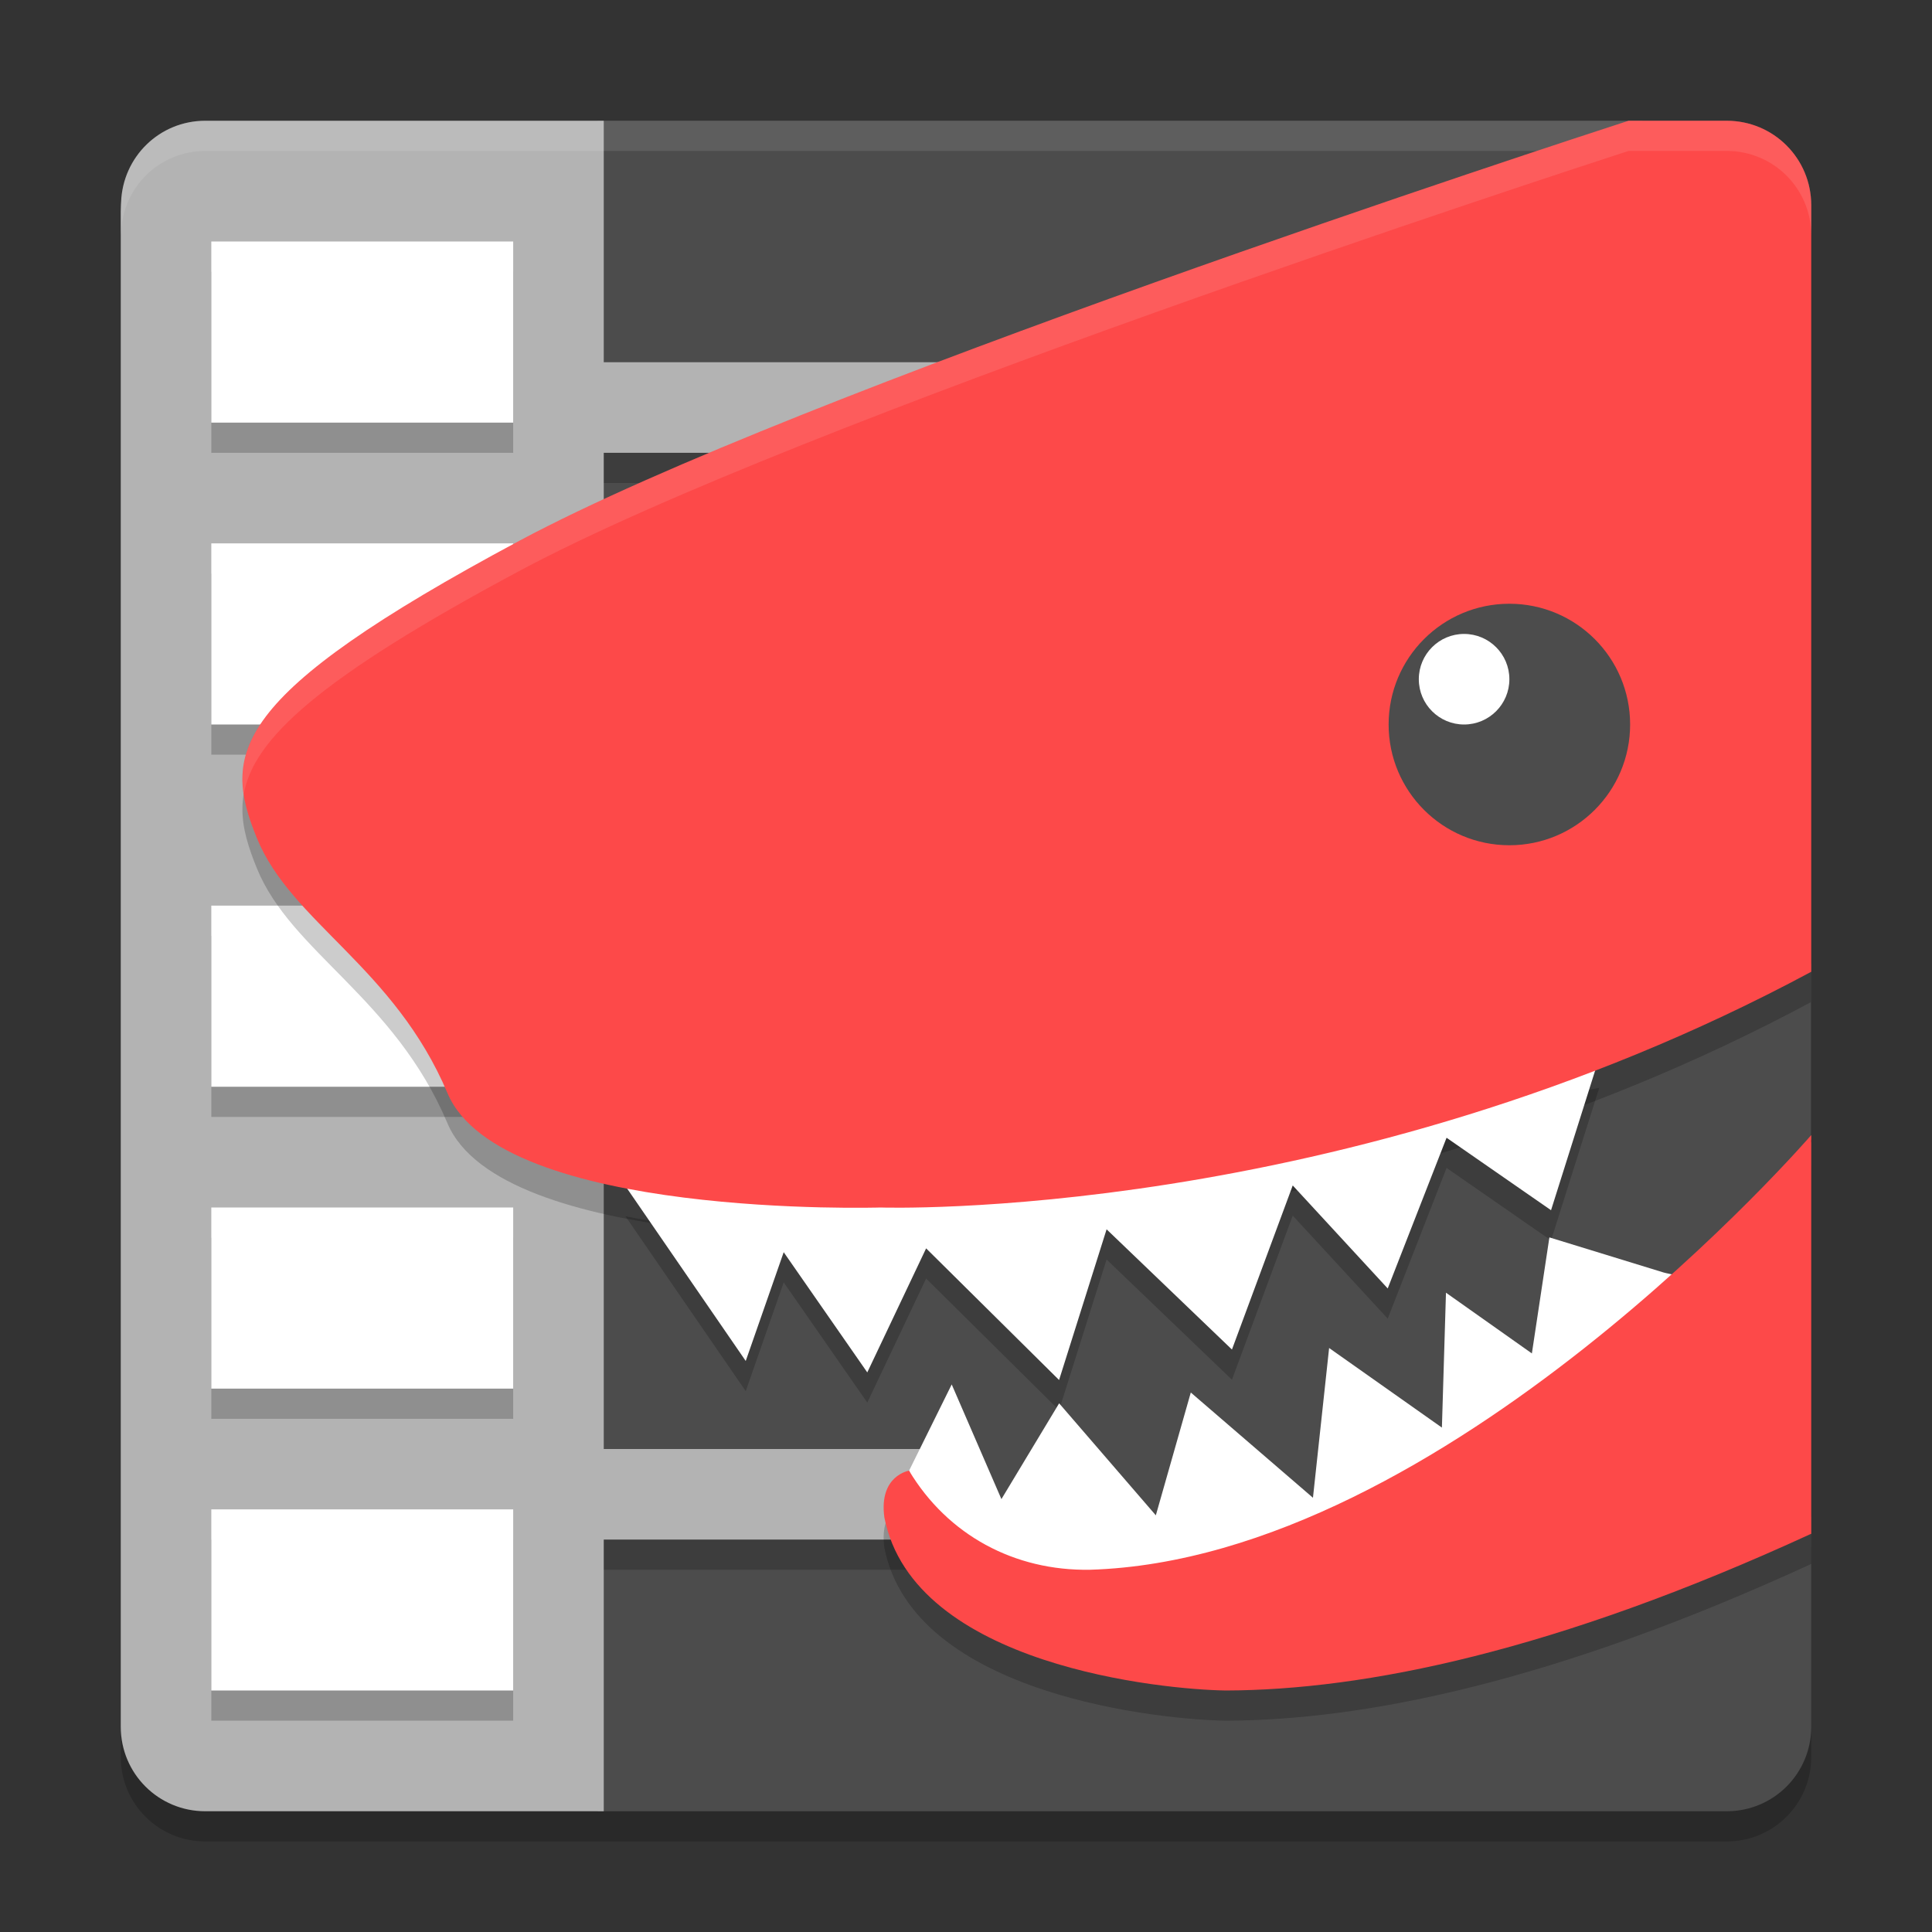
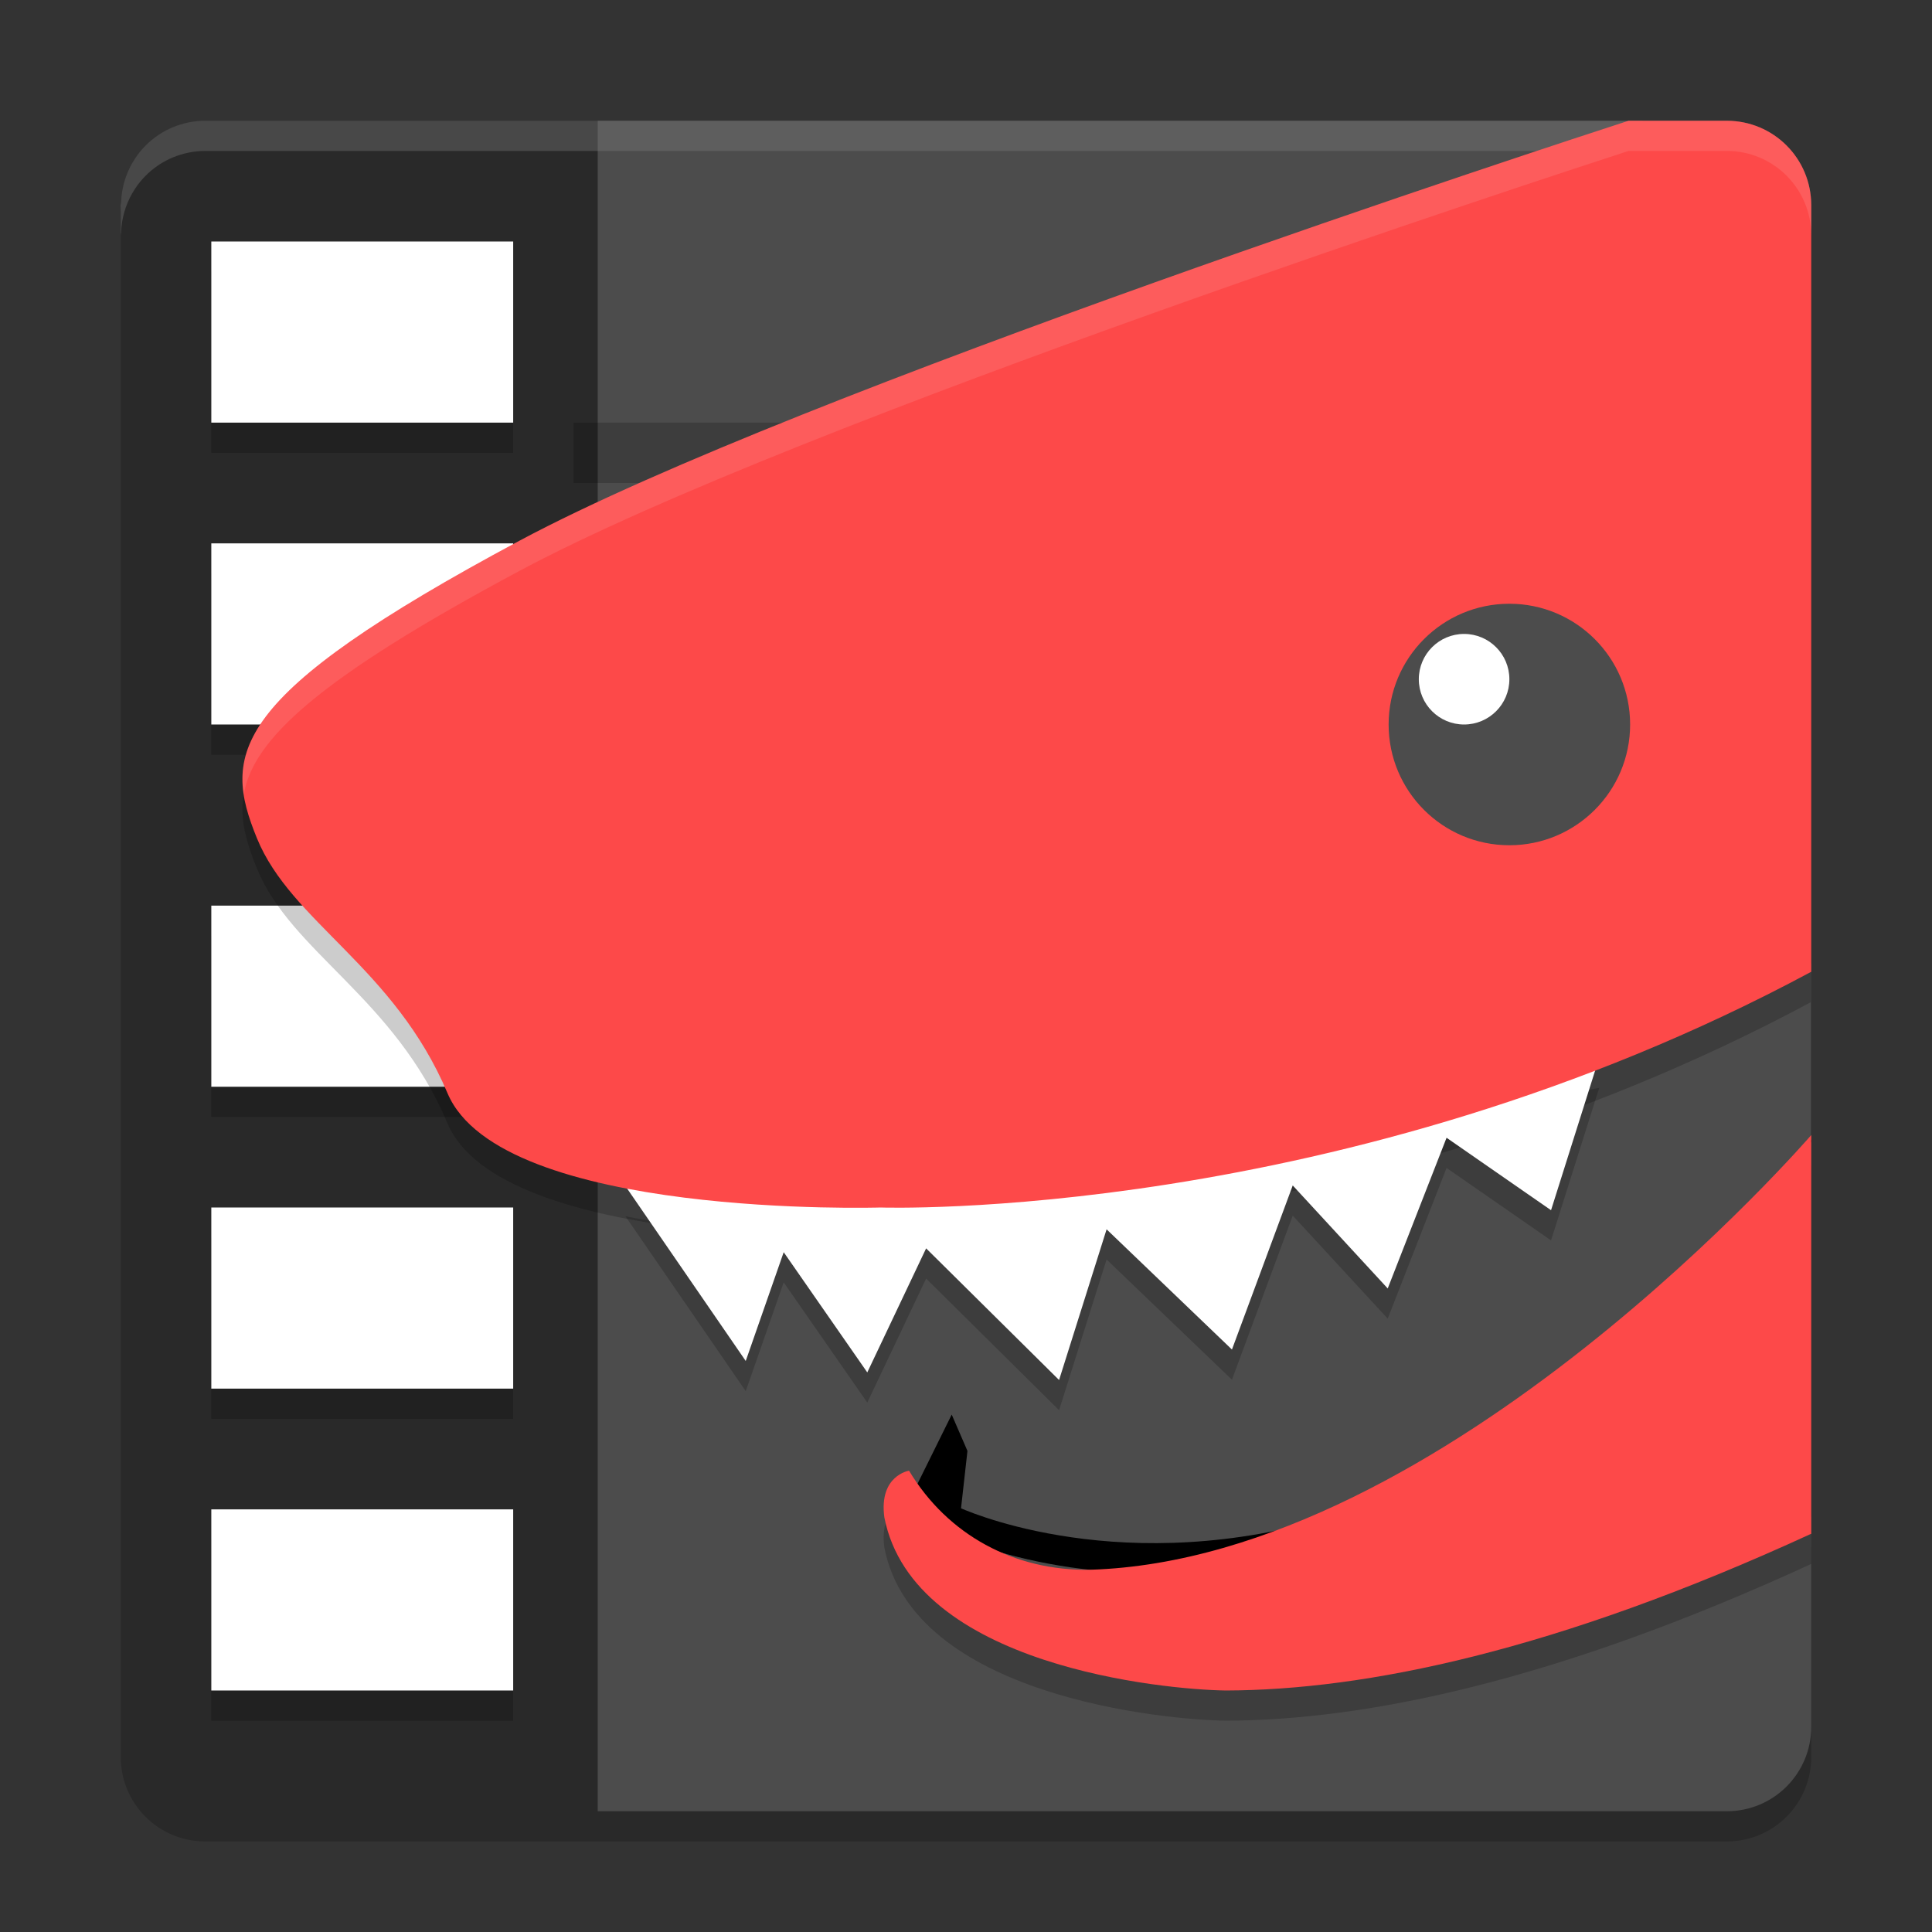
<svg xmlns="http://www.w3.org/2000/svg" xmlns:xlink="http://www.w3.org/1999/xlink" width="512" height="512" version="1.1" viewBox="0 0 384 384">
  <rect x="0" y="0" width="384" height="384" fill="#333333" stroke="none" />
  <defs>
    <filter id="alpha" width="100%" height="100%" x="0%" y="0%" filterUnits="objectBoundingBox">
      <feColorMatrix in="SourceGraphic" type="matrix" values="0 0 0 0 1 0 0 0 0 1 0 0 0 0 1 0 0 0 1 0" />
    </filter>
    <mask id="mask0">
      <g filter="url(#alpha)">
        <rect width="384" height="384" x="0" y="0" style="fill:rgb(0%,0%,0%);fill-opacity:0.2" />
      </g>
    </mask>
    <clipPath id="clip1">
      <rect width="384" height="384" x="0" y="0" />
    </clipPath>
    <g id="surface5" clip-path="url(#clip1)">
      <path style="fill:rgb(0%,0%,0%)" d="M 40.805 30 C 38.516 30 36.34 30.465 34.359 31.289 C 33.426 31.676 32.527 32.152 31.688 32.695 C 27.246 35.586 24.27 40.539 24.07 46.219 C 24.062 46.418 24 46.602 24 46.805 L 24 349.195 C 24 358.504 31.496 366 40.805 366 L 343.195 366 C 352.504 366 360 358.504 360 349.195 L 360 307.57 L 348.375 292.312 L 351.703 56.484 C 351.836 47.18 346.176 46.363 339.047 40.383 L 326.391 30 Z M 40.805 30" />
    </g>
    <mask id="mask1">
      <g filter="url(#alpha)">
        <rect width="384" height="384" x="0" y="0" style="fill:rgb(0%,0%,0%);fill-opacity:0.2" />
      </g>
    </mask>
    <clipPath id="clip2">
-       <rect width="384" height="384" x="0" y="0" />
-     </clipPath>
+       </clipPath>
    <g id="surface8" clip-path="url(#clip2)">
      <path style="fill:rgb(0%,0%,0%)" d="M 114 300 L 198 300 L 198 312 L 114 312 Z M 114 300" />
    </g>
    <mask id="mask2">
      <g filter="url(#alpha)">
        <rect width="384" height="384" x="0" y="0" style="fill:rgb(0%,0%,0%);fill-opacity:0.2" />
      </g>
    </mask>
    <clipPath id="clip3">
      <rect width="384" height="384" x="0" y="0" />
    </clipPath>
    <g id="surface11" clip-path="url(#clip3)">
      <path style="fill:rgb(0%,0%,0%)" d="M 114 84 L 198 84 L 198 96 L 114 96 Z M 114 84" />
    </g>
    <mask id="mask3">
      <g filter="url(#alpha)">
        <rect width="384" height="384" x="0" y="0" style="fill:rgb(0%,0%,0%);fill-opacity:0.102" />
      </g>
    </mask>
    <clipPath id="clip4">
      <rect width="384" height="384" x="0" y="0" />
    </clipPath>
    <g id="surface14" clip-path="url(#clip4)">
      <path style="fill:rgb(100.000%,100.000%,100.000%)" d="M 40.805 24 C 38.527 24 36.332 24.473 34.359 25.289 C 33.426 25.676 32.527 26.152 31.688 26.695 C 27.246 29.586 24.27 34.539 24.07 40.219 C 24.062 40.418 24 40.602 24 40.805 L 24 46.805 C 24 46.602 24.062 46.418 24.07 46.219 C 24.27 40.539 27.246 35.586 31.688 32.695 C 32.527 32.152 33.426 31.676 34.359 31.289 C 36.332 30.473 38.527 30 40.805 30 L 343.195 30 C 352.504 30 360 37.496 360 46.805 L 360 40.805 C 360 31.496 352.504 24 343.195 24 Z M 40.805 24" />
    </g>
    <mask id="mask4">
      <g filter="url(#alpha)">
        <rect width="384" height="384" x="0" y="0" style="fill:rgb(0%,0%,0%);fill-opacity:0.2" />
      </g>
    </mask>
    <clipPath id="clip5">
      <rect width="384" height="384" x="0" y="0" />
    </clipPath>
    <g id="surface17" clip-path="url(#clip5)">
      <path style="fill:rgb(0%,0%,0%)" d="M 42 54 L 42 90 L 102 90 L 102 54 Z M 42 114 L 42 150 L 102 150 L 102 114 Z M 42 186 L 42 222 L 102 222 L 102 186 Z M 42 246 L 42 282 L 102 282 L 102 246 Z M 42 306 L 42 342 L 102 342 L 102 306 Z M 42 306" />
    </g>
    <mask id="mask5">
      <g filter="url(#alpha)">
-         <rect width="384" height="384" x="0" y="0" style="fill:rgb(0%,0%,0%);fill-opacity:0.2" />
-       </g>
+         </g>
    </mask>
    <clipPath id="clip6">
      <rect width="384" height="384" x="0" y="0" />
    </clipPath>
    <g id="surface20" clip-path="url(#clip6)">
-       <path style="fill:rgb(0%,0%,0%)" d="M 323.762 148.32 C 323.762 135.547 313.449 125.191 300.73 125.191 C 288.016 125.191 277.703 135.547 277.703 148.32 C 277.703 161.094 288.016 171.449 300.73 171.449 C 313.449 171.449 323.762 161.094 323.762 148.32 Z M 323.762 148.32" />
-     </g>
+       </g>
    <mask id="mask6">
      <g filter="url(#alpha)">
        <rect width="384" height="384" x="0" y="0" style="fill:rgb(0%,0%,0%);fill-opacity:0.2" />
      </g>
    </mask>
    <clipPath id="clip7">
      <rect width="384" height="384" x="0" y="0" />
    </clipPath>
    <g id="surface23" clip-path="url(#clip7)">
      <path style="fill:rgb(0%,0%,0%)" d="M 295.824 137.699 C 295.824 134.559 293.289 132.012 290.16 132.012 C 287.031 132.012 284.496 134.559 284.496 137.699 C 284.496 140.84 287.031 143.387 290.16 143.387 C 293.289 143.387 295.824 140.84 295.824 137.699 Z M 295.824 137.699" />
    </g>
    <mask id="mask7">
      <g filter="url(#alpha)">
        <rect width="384" height="384" x="0" y="0" style="fill:rgb(0%,0%,0%);fill-opacity:0.2" />
      </g>
    </mask>
    <clipPath id="clip8">
      <rect width="384" height="384" x="0" y="0" />
    </clipPath>
    <g id="surface26" clip-path="url(#clip8)">
      <path style="fill:rgb(0%,0%,0%)" d="M 323.691 30 C 310.551 34.262 158.965 83.672 103.309 113.441 C 45.172 144.539 44.266 155.902 51.059 172.586 C 57.855 189.273 78.383 198.266 88.953 223.293 C 99.523 248.324 175.02 246 175.02 246 C 175.02 246 266.895 249.152 360 199.148 L 360 46.801 C 360 37.492 352.508 30 343.199 30 Z M 360 231.602 C 360 231.602 287.328 315.855 216.66 318 C 201.629 318.258 188.363 311.109 180.68 298.309 C 180.68 298.309 174.641 299.25 175.773 307.594 C 181.566 337.176 231.445 341.836 243.648 342 C 271.219 341.918 309.055 334.281 360 310.844 Z M 360 231.602" />
    </g>
    <mask id="mask8">
      <g filter="url(#alpha)">
        <rect width="384" height="384" x="0" y="0" style="fill:rgb(0%,0%,0%);fill-opacity:0.2" />
      </g>
    </mask>
    <clipPath id="clip9">
      <rect width="384" height="384" x="0" y="0" />
    </clipPath>
    <g id="surface29" clip-path="url(#clip9)">
      <path style="fill-rule:evenodd;fill:rgb(0%,0%,0%)" d="M 317.879 216.23 C 317.879 216.23 317.414 216.297 317.41 216.301 C 234 231.594 175.016 238.184 175.016 238.184 C 175.016 238.184 148.219 246.82 124.312 241.742 L 148.219 276.5 L 155.766 254.879 L 172.379 278.773 L 184.074 254.117 L 210.5 280.285 L 219.945 250.332 L 244.859 274.227 L 256.941 241.613 L 275.82 262.086 L 287.516 232.133 L 308.281 246.535 L 317.34 217.848 Z M 317.879 216.23" />
    </g>
    <mask id="mask9">
      <g filter="url(#alpha)">
        <rect width="384" height="384" x="0" y="0" style="fill:rgb(0%,0%,0%);fill-opacity:0.102" />
      </g>
    </mask>
    <clipPath id="clip10">
      <rect width="384" height="384" x="0" y="0" />
    </clipPath>
    <g id="surface32" clip-path="url(#clip10)">
      <path style="fill:rgb(100.000%,100.000%,100.000%)" d="M 323.695 24 C 310.551 28.262 158.969 77.668 103.312 107.438 C 55.684 132.914 46.484 145.145 48.445 157.91 C 50.301 146.996 63.129 134.934 103.312 113.438 C 158.969 83.668 310.551 34.262 323.695 30 L 343.195 30 C 352.504 30 360 37.496 360 46.805 L 360 40.805 C 360 31.496 352.504 24 343.195 24 Z M 323.695 24" />
    </g>
  </defs>
  <g>
    <use mask="url(#mask0)" xlink:href="#surface5" />
    <path style="fill:rgb(29.803%,29.803%,29.803%)" d="M 118.801 24 L 118.801 360 L 343.199 360 C 352.508 360 360 352.508 360 343.199 L 360 301.574 L 348.379 286.32 L 351.695 50.488 C 351.828 41.18 346.18 40.359 339.047 34.379 L 326.398 24 Z M 34.352 25.281 C 33.418 25.668 32.535 26.148 31.695 26.691 C 32.531 26.148 33.422 25.668 34.352 25.281 Z M 31.578 26.758 C 30.703 27.332 29.887 28 29.137 28.727 C 29.887 27.992 30.699 27.336 31.578 26.758 Z M 29.137 28.727 C 27.625 30.184 26.406 31.934 25.527 33.875 C 26.398 31.934 27.633 30.188 29.137 28.727 Z M 25.527 33.875 C 24.645 35.82 24.145 37.949 24.066 40.211 C 24.145 37.953 24.652 35.82 25.527 33.875 Z M 24.066 40.211 C 24.059 40.41 24 40.598 24 40.801 L 24 41.996 C 24 41.273 24.059 40.887 24.066 40.211 Z M 24.066 40.211" />
    <use mask="url(#mask1)" xlink:href="#surface8" />
    <use mask="url(#mask2)" xlink:href="#surface11" />
-     <path style="fill:rgb(70.196%,70.196%,70.196%)" d="M 40.801 24 C 31.695 24 24.383 31.184 24.066 40.211 C 24.059 40.887 24 41.273 24 41.996 L 24 343.199 C 24 352.508 31.492 360 40.801 360 L 120 360 L 120 306 L 201.074 306 L 201.074 288 L 120 288 L 120 90 L 201.074 90 L 201.074 72 L 120 72 L 120 24 Z M 40.801 24" />
    <use mask="url(#mask3)" xlink:href="#surface14" />
    <use mask="url(#mask4)" xlink:href="#surface17" />
    <path style="fill:rgb(100.000%,100.000%,100.000%)" d="M 42 48 L 42 84 L 102 84 L 102 48 Z M 42 108 L 42 144 L 102 144 L 102 108 Z M 42 180 L 42 216 L 102 216 L 102 180 Z M 42 240 L 42 276 L 102 276 L 102 240 Z M 42 300 L 42 336 L 102 336 L 102 300 Z M 42 300" />
    <path style="fill-rule:evenodd;fill:rgb(0%,0%,0%)" d="M 359.996 199.148 C 325.859 217.484 291.93 229.156 262.59 236.648 C 261.375 237.012 260.016 237.484 258.84 237.82 C 220.336 248.816 193.145 286.73 193.145 286.73 L 191.012 305.785 C 194.469 307.289 226.828 320.551 269.773 305.832 C 312.867 291.066 355.664 232.953 359.996 226.969 Z M 359.996 199.148" />
    <path style="fill-rule:evenodd;fill:rgb(0%,0%,0%)" d="M 307.953 251.941 L 304.473 275.004 L 287.398 262.934 L 286.59 289.742 L 264.172 273.926 L 260.961 303.688 L 236.68 282.77 L 229.73 307.18 L 210.512 284.914 L 199.039 303.957 L 189.16 281.164 L 180.688 298.297 C 181.742 299.422 182.832 300.383 183.898 301.438 C 186.57 303.508 189.699 305.293 189.699 305.293 C 189.699 305.293 224.395 321.387 269.773 305.832 C 292.793 297.945 315.531 277.77 332.562 259.699 C 331.906 259.441 331.352 259.145 330.641 258.914 Z M 307.953 251.941" />
    <use mask="url(#mask5)" xlink:href="#surface20" />
    <use mask="url(#mask6)" xlink:href="#surface23" />
-     <path style="fill-rule:evenodd;fill:rgb(29.803%,29.803%,29.803%)" d="M 360 191.473 C 325.863 209.809 291.93 221.48 262.59 228.973 C 261.375 229.336 260.016 229.809 258.84 230.145 C 220.336 241.141 193.145 280.734 193.145 280.734 L 191.012 299.789 C 194.469 301.289 226.828 314.555 269.773 299.836 C 312.867 285.066 355.668 232.426 360 226.441 Z M 360 191.473" />
+     <path style="fill-rule:evenodd;fill:rgb(29.803%,29.803%,29.803%)" d="M 360 191.473 C 325.863 209.809 291.93 221.48 262.59 228.973 C 261.375 229.336 260.016 229.809 258.84 230.145 C 220.336 241.141 193.145 280.734 193.145 280.734 L 191.012 299.789 C 194.469 301.289 226.828 314.555 269.773 299.836 C 312.867 285.066 355.668 232.426 360 226.441 M 360 191.473" />
    <use mask="url(#mask7)" xlink:href="#surface26" />
    <use mask="url(#mask8)" xlink:href="#surface29" />
    <path style="fill-rule:evenodd;fill:rgb(100.000%,100.000%,100.000%)" d="M 317.879 210.234 C 317.879 210.234 317.414 210.305 317.41 210.305 C 234 225.602 175.016 232.188 175.016 232.188 C 175.016 232.188 148.219 240.828 124.312 235.746 L 148.219 270.504 L 155.766 248.883 L 172.379 272.777 L 184.074 248.121 L 210.5 274.289 L 219.945 244.336 L 244.859 268.23 L 256.941 235.617 L 275.82 256.09 L 287.516 226.137 L 308.281 240.539 L 317.34 211.852 Z M 317.879 210.234" />
-     <path style="fill-rule:evenodd;fill:rgb(100.000%,100.000%,100.000%)" d="M 307.953 245.941 L 304.473 269.004 L 287.398 256.934 L 286.59 283.746 L 264.172 267.926 L 260.961 297.691 L 236.68 276.773 L 229.73 301.184 L 210.512 278.918 L 199.039 297.961 L 189.16 275.168 L 180.688 292.301 C 181.742 293.422 177.988 299.227 179.059 300.285 C 181.727 302.355 180.016 307.598 180.016 307.598 C 180.016 307.598 229.238 325.766 274.617 310.215 C 297.637 302.324 320.371 272.465 337.406 254.391 C 336.75 254.133 331.352 253.145 330.641 252.914 Z M 307.953 245.941" />
    <path style="fill:rgb(99.215%,28.627%,28.627%)" d="M 323.691 24 C 310.551 28.262 158.965 77.672 103.309 107.441 C 45.172 138.539 44.266 149.902 51.059 166.586 C 57.855 183.273 78.383 192.266 88.953 217.293 C 99.523 242.324 175.02 240 175.02 240 C 175.02 240 266.895 243.152 360 193.148 L 360 40.801 C 360 31.492 352.508 24 343.199 24 Z M 360 225.602 C 360 225.602 287.328 309.855 216.66 312 C 201.629 312.258 188.363 305.109 180.68 292.309 C 180.68 292.309 174.641 293.25 175.773 301.594 C 181.566 331.176 231.445 335.836 243.648 336 C 271.219 335.918 309.055 328.281 360 304.844 Z M 360 225.602" />
    <path style="fill:rgb(29.803%,29.803%,29.803%)" d="M 324 144 C 324 157.254 313.254 168 300 168 C 286.746 168 276 157.254 276 144 C 276 130.746 286.746 120 300 120 C 313.254 120 324 130.746 324 144 Z M 324 144" />
    <path style="fill:rgb(100.000%,100.000%,100.000%)" d="M 300 135 C 300 139.969 295.969 144 291 144 C 286.031 144 282 139.969 282 135 C 282 130.031 286.031 126 291 126 C 295.969 126 300 130.031 300 135 Z M 300 135" />
    <use mask="url(#mask9)" xlink:href="#surface32" />
  </g>
</svg>